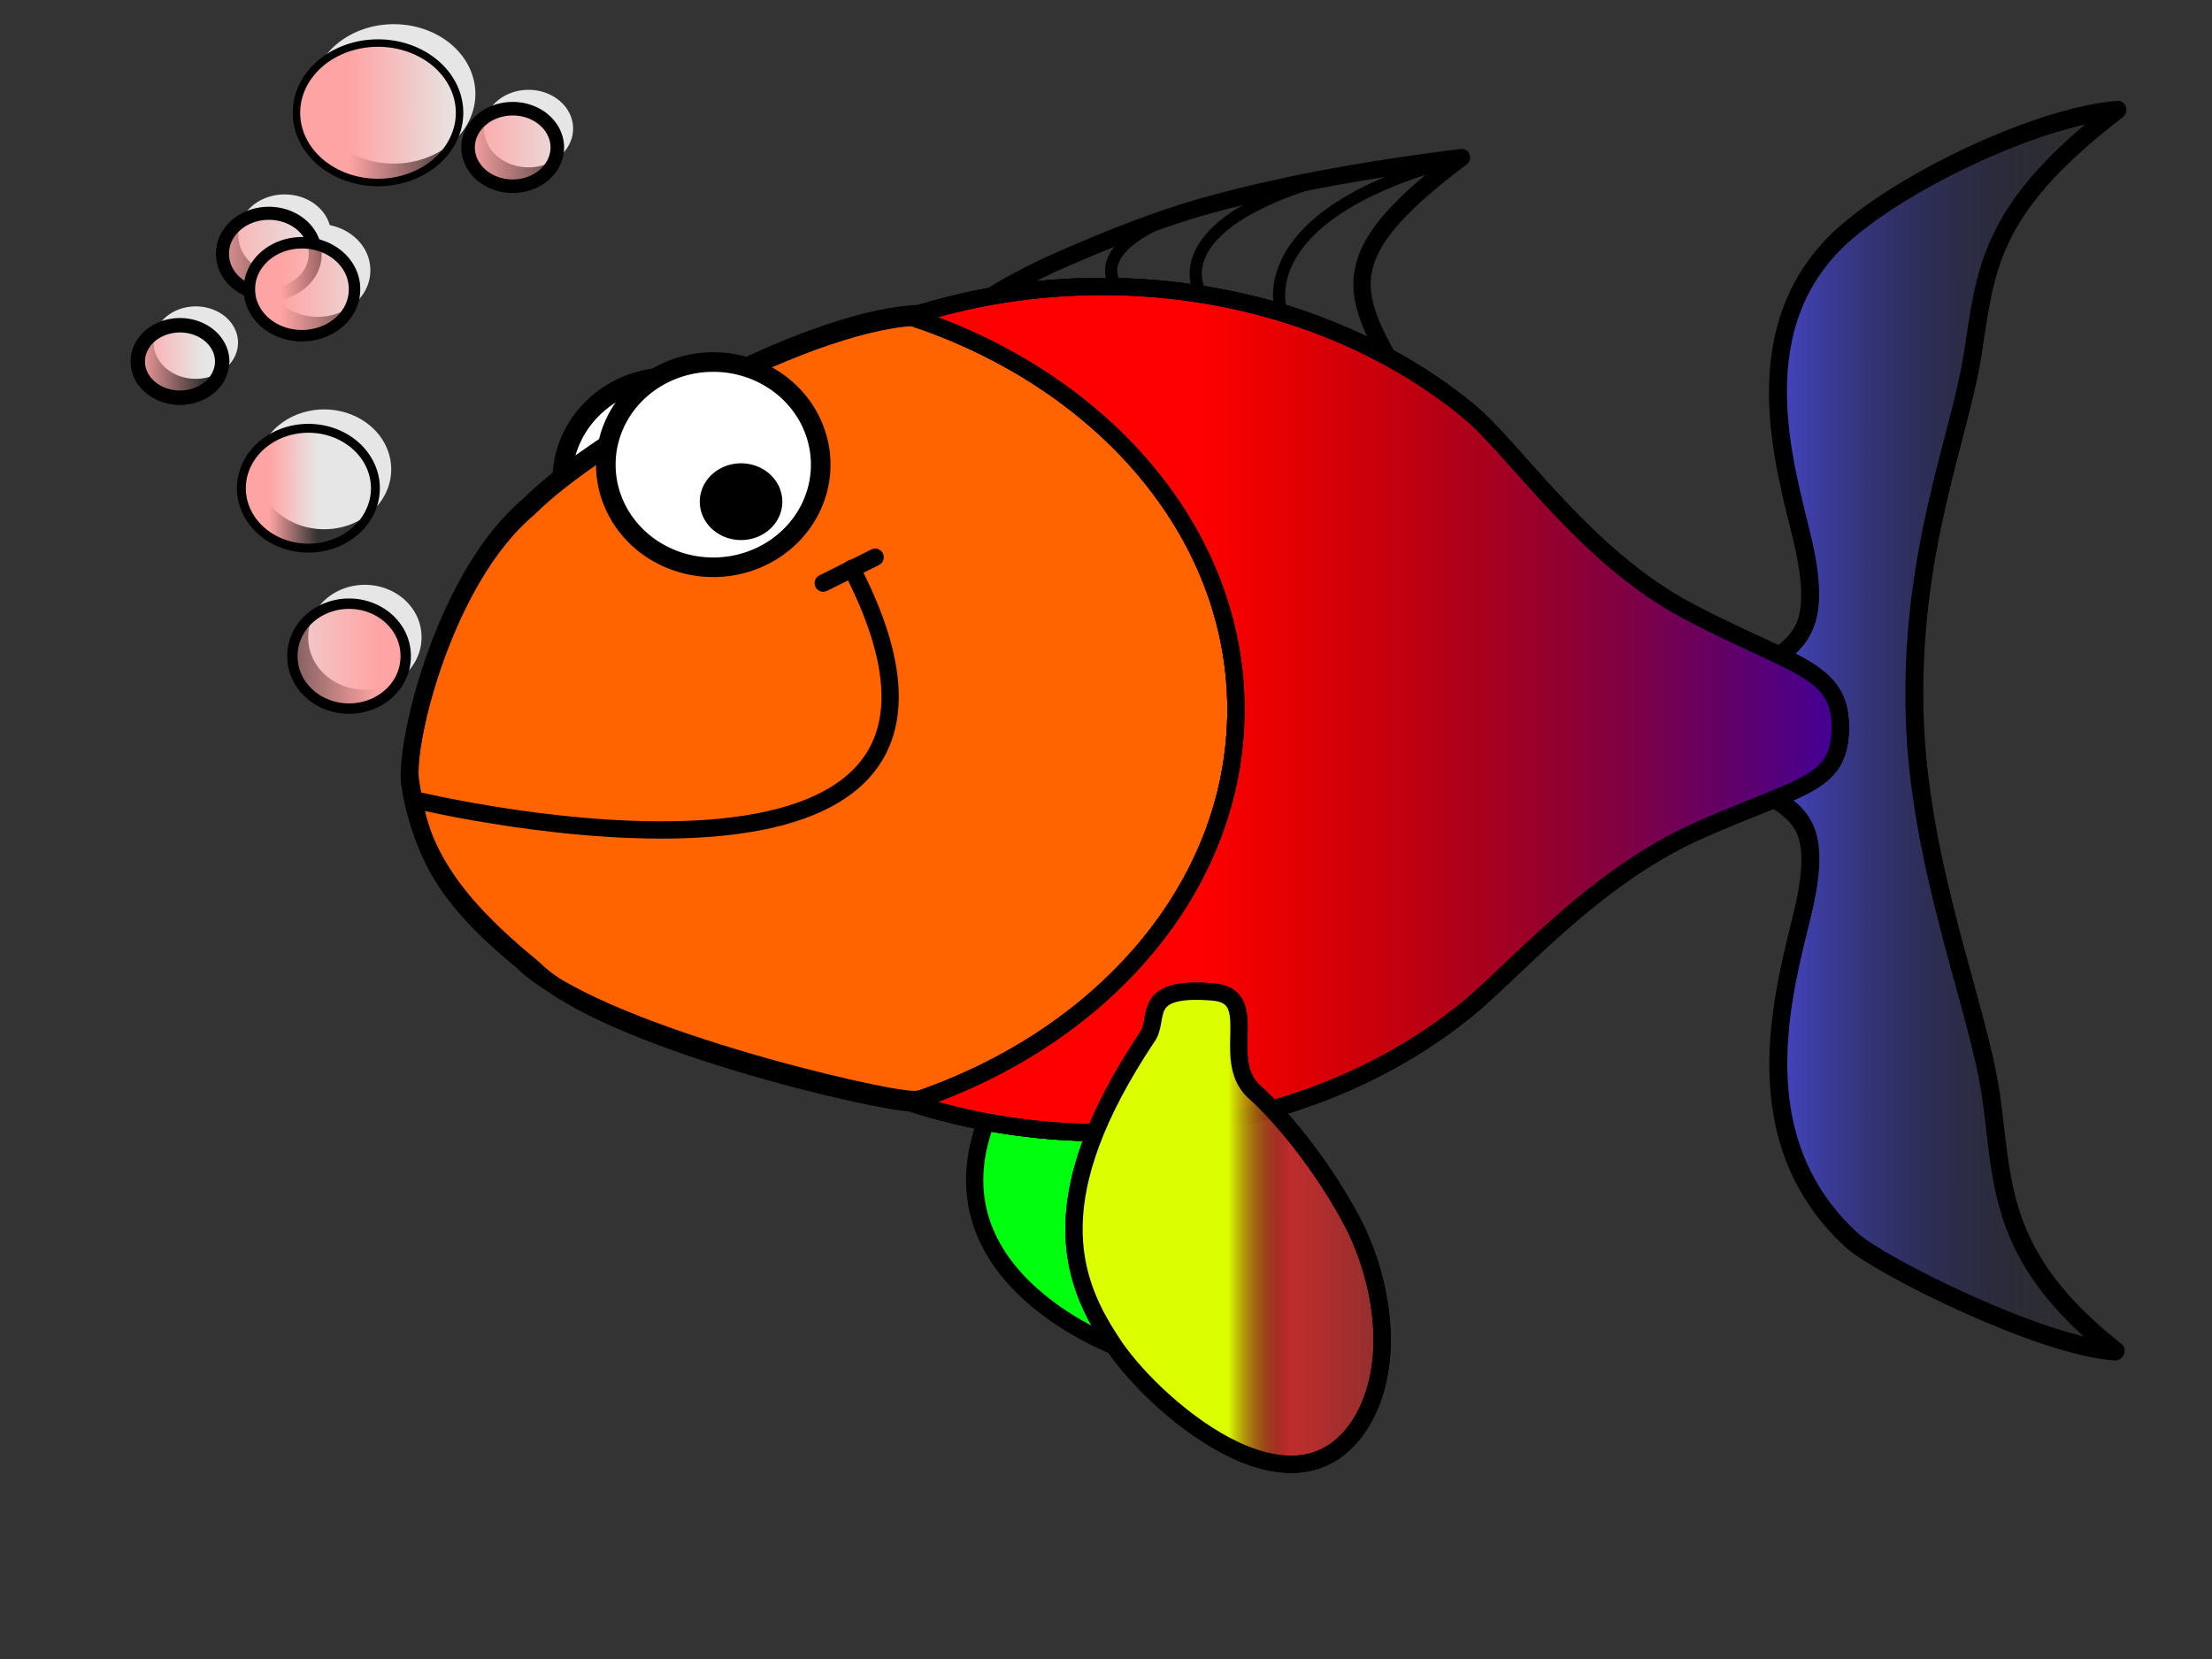
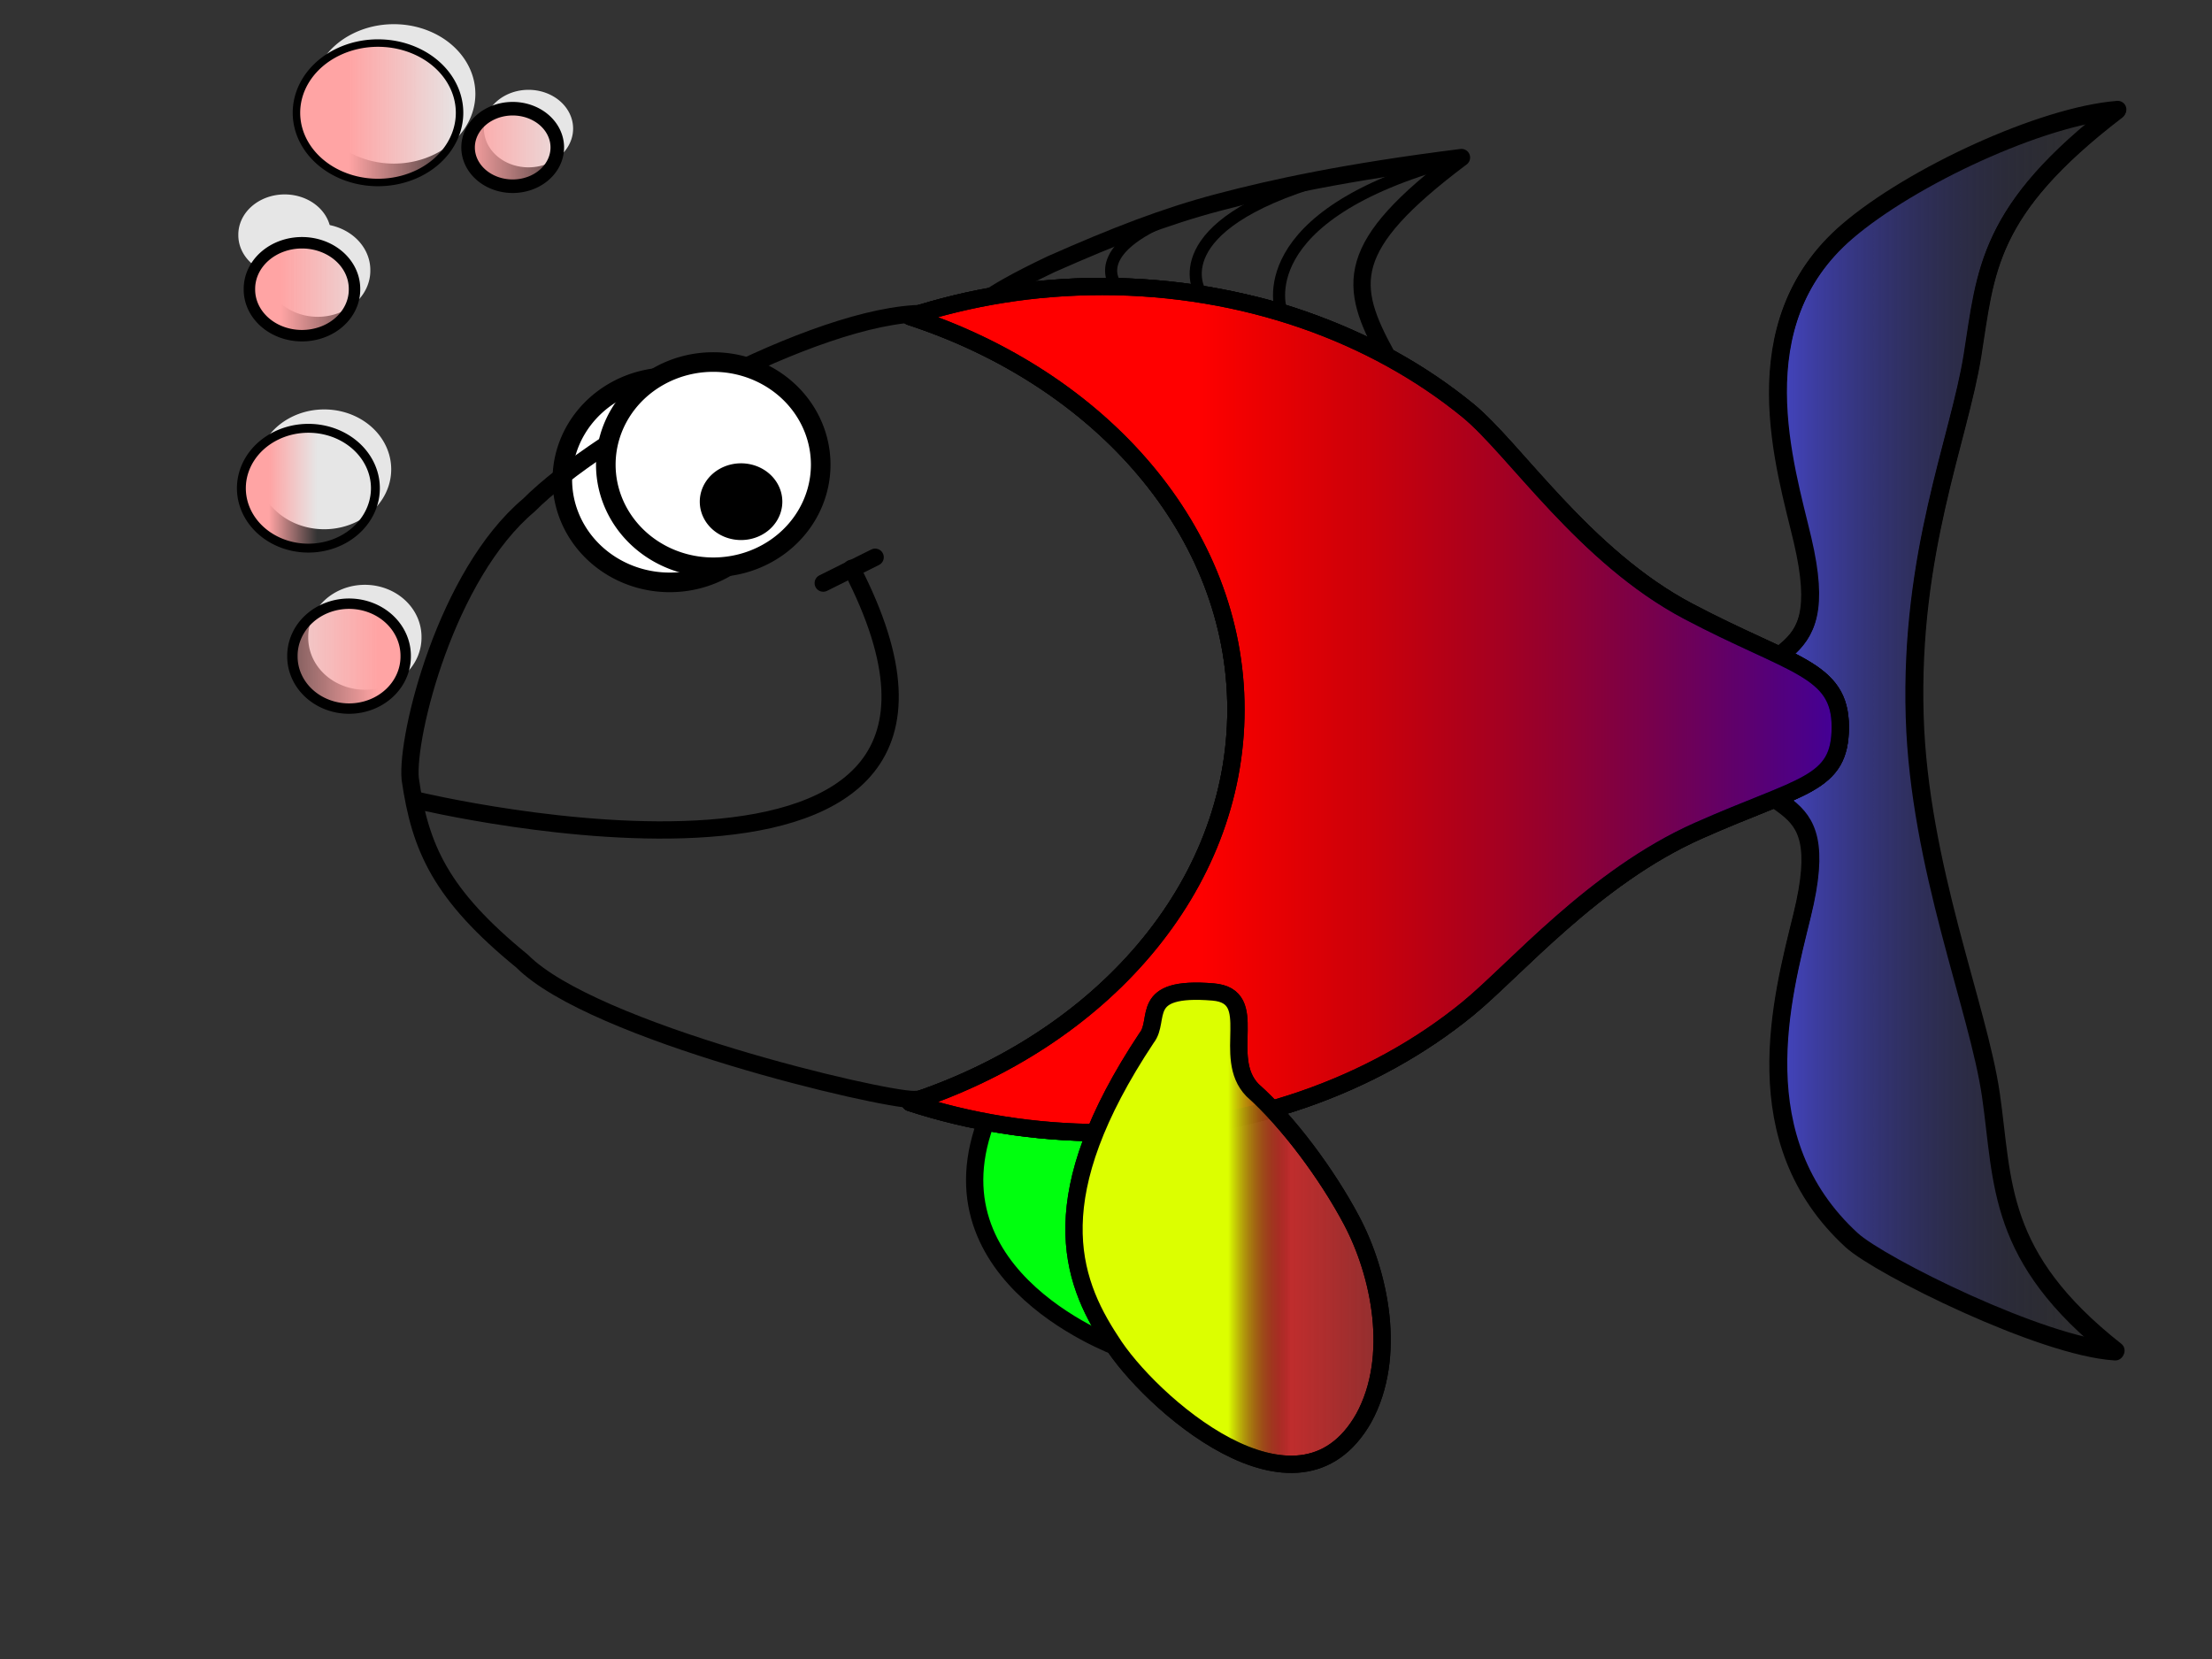
<svg xmlns="http://www.w3.org/2000/svg" xmlns:xlink="http://www.w3.org/1999/xlink" width="640" height="480">
  <rect width="100%" height="100%" fill="#333333" stroke="none" />
  <title>fish</title>
  <defs>
    <linearGradient id="linearGradient13672">
      <stop stop-color="#00ff0e" id="stop13674" offset="0" />
      <stop stop-color="black" stop-opacity="0" id="stop13676" offset="1" />
    </linearGradient>
    <linearGradient id="linearGradient10968">
      <stop stop-color="#dcff00" id="stop10970" offset="0" />
      <stop stop-color="black" stop-opacity="0" id="stop10972" offset="1" />
    </linearGradient>
    <linearGradient id="linearGradient10073">
      <stop stop-color="#ff2a2a" id="stop10075" offset="0" />
      <stop stop-color="#ff2a2a" stop-opacity="0" id="stop10077" offset="1" />
    </linearGradient>
    <linearGradient id="linearGradient9147">
      <stop stop-color="#5354ff" id="stop9149" offset="0" />
      <stop stop-color="black" stop-opacity="0" id="stop9151" offset="1" />
    </linearGradient>
    <linearGradient id="linearGradient7361">
      <stop stop-color="#0d00ff" id="stop7363" offset="0" />
      <stop stop-color="black" stop-opacity="0" id="stop7365" offset="1" />
    </linearGradient>
    <linearGradient id="linearGradient4688">
      <stop stop-color="#ff4100" id="stop4690" offset="0" />
      <stop stop-color="red" stop-opacity="0" id="stop4692" offset="1" />
    </linearGradient>
    <linearGradient id="linearGradient27142">
      <stop stop-color="#57d544" id="stop27144" offset="0" />
      <stop stop-color="#57d544" stop-opacity="0" id="stop27146" offset="1" />
    </linearGradient>
    <linearGradient id="linearGradient19926">
      <stop stop-color="#ffa4a4" id="stop19928" offset="0" />
      <stop stop-color="#ffa4a4" stop-opacity="0" id="stop19930" offset="1" />
    </linearGradient>
    <linearGradient id="linearGradient18124">
      <stop stop-color="red" id="stop18126" offset="0" />
      <stop stop-color="red" stop-opacity="0" id="stop18128" offset="1" />
    </linearGradient>
    <linearGradient id="linearGradient17227">
      <stop stop-color="#49d636" id="stop17229" offset="0" />
      <stop stop-color="#49d636" stop-opacity="0" id="stop17231" offset="1" />
    </linearGradient>
    <linearGradient id="linearGradient14544">
      <stop stop-color="yellow" id="stop14546" offset="0" />
      <stop stop-color="yellow" stop-opacity="0" id="stop14548" offset="1" />
    </linearGradient>
    <linearGradient id="linearGradient3664">
      <stop stop-color="#ff6400" id="stop3666" offset="0" />
      <stop stop-color="#e5d7ce" stop-opacity="0" id="stop3668" offset="1" />
    </linearGradient>
    <linearGradient y2="1.21" x2="1.012" y1="1.21" x1="0.323" id="linearGradient29067" xlink:href="#linearGradient19926" />
    <linearGradient y2="-0.024" x2="1.022" y1="-0.024" x1="-0.185" id="linearGradient29069" xlink:href="#linearGradient19926" />
    <linearGradient y2="-0.018" x2="-0.468" y1="-0.018" x1="0.756" id="linearGradient29071" xlink:href="#linearGradient19926" />
    <linearGradient y2="-0.24" x2="0.566" y1="-0.24" x1="0.205" id="linearGradient29073" xlink:href="#linearGradient19926" />
    <linearGradient y2="0.5" x2="0.773" y1="0.5" x1="-0.024" id="linearGradient29075" xlink:href="#linearGradient19926" />
    <linearGradient y2="0.823" x2="1.294" y1="0.823" x1="0.299" id="linearGradient29077" xlink:href="#linearGradient19926" />
    <linearGradient y2="0.5" x2="1.26" y1="0.5" x1="-0.023" id="linearGradient29079" xlink:href="#linearGradient19926" />
    <linearGradient y2="0.543" x2="0.392" y1="0.543" x1="0.942" gradientTransform="translate(-36.161,-19.255)" id="linearGradient1968" xlink:href="#linearGradient18124" />
    <linearGradient y2="0.584" x2="1.02" y1="0.584" x1="0.524" gradientTransform="translate(-36.161,-19.255)" id="linearGradient1978" xlink:href="#linearGradient17227" />
    <linearGradient y2="0.899" x2="0.055" y1="0.899" x1="0.654" gradientTransform="translate(87.257,19.885)" id="linearGradient1981" xlink:href="#linearGradient14544" />
    <linearGradient y2="0.449" x2="0.214" y1="0.449" x1="-0.117" gradientTransform="matrix(1.649,0,0,1.6,153.768,-236.74)" id="linearGradient1984" xlink:href="#linearGradient3664" />
    <linearGradient gradientTransform="translate(-60.658,-167.767)" y2="2.27" x2="1.255" y1="2.27" x1="0.689" id="linearGradient1988" xlink:href="#linearGradient27142" />
    <linearGradient y2="0.474" x2="0.311" y1="0.474" x1="1.199" id="linearGradient7367" xlink:href="#linearGradient7361" />
    <radialGradient gradientUnits="userSpaceOnUse" gradientTransform="matrix(1,0,0,3.254,0.334,-928.14)" r="101.759" fy="411.423" fx="916.483" cy="411.423" cx="916.483" id="radialGradient8260" xlink:href="#linearGradient4688" />
    <linearGradient y2="0.5" x2="1.013" y1="0.5" x1="-0.013" id="linearGradient9153" xlink:href="#linearGradient9147" />
    <linearGradient y2="0.57" x2="1.462" y1="0.57" x1="0.356" id="linearGradient10079" xlink:href="#linearGradient10073" />
    <linearGradient y2="0.234" x2="0.7" y1="0.234" x1="0.524" id="linearGradient10974" xlink:href="#linearGradient10968" />
    <linearGradient y2="0.674" x2="0.337" y1="0.674" x1="-0.228" gradientTransform="translate(65.453,-22.704)" id="linearGradient13681" xlink:href="#linearGradient13672" />
  </defs>
  <g>
    <title>Layer 1</title>
    <g id="layer1">
      <g id="g13699">
        <path fill="url(#linearGradient13681)" fill-rule="evenodd" stroke="black" stroke-width="5" stroke-linecap="round" stroke-linejoin="round" stroke-miterlimit="4" d="m287.723,318.189l0.161,0.307c-23.976,48.826 32.829,70.4 36.695,71.802l0.072,0.137c0.017,-0.035 0.036,-0.067 0.054,-0.102c0.063,0.022 0.25,0.102 0.25,0.102l6.143,-23.962c23.977,-48.827 -39.134,-46.745 -43,-48.147l-0.071,-0.137c-0.017,0.035 -0.036,0.067 -0.054,0.102c-0.063,-0.022 -0.25,-0.102 -0.25,-0.102z" id="path10998" />
        <path fill="url(#linearGradient9153)" fill-rule="nonzero" stroke="black" stroke-width="5" stroke-linecap="round" stroke-linejoin="round" stroke-miterlimit="4" stroke-dashoffset="0" d="m534.371,67.139c18.603,-15.951 56.332,-33.393 78.162,-35.098c-37.923,28.996 -38.027,46.558 -41.93,70.989c-3.903,24.431 -18.18,57.04 -16.718,104.525c1.335,43.355 18.385,84.066 22.052,109.453c3.667,25.386 1.478,46.88 36.078,74.111c-21.305,-1.259 -68.282,-24.709 -76.362,-32.119c-31.554,-28.937 -20.215,-70.059 -14.359,-93.911c10.125,-41.238 -14.351,-24.524 -22.307,-53.672c7.957,-29.148 31.955,-14.342 22.469,-54.916c-4.901,-20.964 -18.436,-62.48 12.915,-89.362z" id="rect2007" />
        <path fill="url(#radialGradient8260)" fill-rule="nonzero" stroke="black" stroke-width="5" stroke-linecap="round" stroke-linejoin="round" stroke-miterlimit="4" stroke-dashoffset="0" id="path7373" d="m534.562,66.776c18.603,-15.951 56.332,-33.393 78.162,-35.098c-37.924,28.996 -38.027,46.558 -41.93,70.989c-3.902,24.431 -18.18,57.04 -16.718,104.525c1.335,43.355 18.385,84.066 22.052,109.453c3.667,25.386 1.478,46.88 36.078,74.111c-21.305,-1.259 -68.282,-24.709 -76.362,-32.119c-31.554,-28.937 -20.215,-70.059 -14.359,-93.911c10.125,-41.238 -14.351,-24.524 -22.307,-53.672c7.957,-29.148 31.955,-14.342 22.469,-54.916c-4.901,-20.964 -18.436,-62.48 12.915,-89.362z" />
        <path fill="url(#linearGradient1988)" fill-rule="nonzero" stroke="black" stroke-width="5" stroke-linecap="round" stroke-linejoin="round" stroke-miterlimit="4" stroke-dashoffset="0" d="m304.126,76.435c18.257,-8.076 32.841,-13.783 48.556,-17.922c15.715,-4.14 36.314,-8.672 70.167,-12.931c-34.383,25.787 -32.831,36.88 -21.616,57.316c-6.296,-2.946 -22.205,-10.93 -38.496,-14.692c-19.883,-4.591 -29.638,-3.967 -45.383,-4.074c-15.745,-0.106 -26.725,2.9 -31.71,4.461c-4.587,1.437 -2.241,-2.298 18.482,-12.159z" id="path23581" />
        <path fill="white" fill-rule="nonzero" stroke="black" stroke-width="5.669" stroke-linecap="round" stroke-linejoin="round" stroke-miterlimit="4" stroke-dashoffset="0" d="m224.873,138.81a31.088,29.692 0 1 1-62.176,0a31.088,29.692 0 1 162.176,0z" id="path2777" />
-         <path fill="url(#linearGradient1984)" fill-rule="nonzero" stroke="black" stroke-width="5" stroke-linecap="round" stroke-linejoin="round" stroke-miterlimit="4" stroke-dashoffset="0" d="m367.917,205.439c0,31.395 -12.698,59.832 -33.218,80.421c-20.52,20.589 -55.843,33.087 -70.52,33.261c-9.342,0.11 -89.336,-18.339 -109.856,-38.927c-23.523,-19.21 -32.953,-33.767 -35.828,-53.864c-1.124,-12.569 10.436,-59.114 34.345,-79.173c20.52,-20.589 83.213,-55.467 114.503,-55.467c31.29,0 46.836,12.74 67.357,33.329c20.52,20.589 33.218,49.026 33.218,80.421z" id="path1883" />
        <path fill="url(#linearGradient1981)" fill-rule="nonzero" stroke="black" stroke-width="5" stroke-linecap="round" stroke-linejoin="round" stroke-miterlimit="4" stroke-dashoffset="0" id="path10986" d="m368.106,204.436c0,31.395 -12.697,59.832 -33.218,80.421c-20.52,20.589 -55.843,33.087 -70.52,33.261c-9.342,0.11 -92.768,-19.431 -113.288,-40.02c-23.523,-19.21 -29.521,-32.675 -32.396,-52.771c-1.124,-12.569 10.436,-59.114 34.345,-79.173c20.52,-20.589 83.213,-55.467 114.503,-55.467c31.29,0 46.836,12.74 67.357,33.329c20.52,20.589 33.218,49.026 33.218,80.421z" />
        <path fill="url(#linearGradient1978)" fill-rule="nonzero" stroke="black" stroke-width="5.006" stroke-linecap="round" stroke-linejoin="round" stroke-miterlimit="4" stroke-dashoffset="0" d="m318.815,82.889c-19.6,0 -38.318,3.105 -55.48,8.71c55.216,18.034 94.266,62.148 94.266,113.695c0,51.547 -39.05,95.679 -94.266,113.712c17.162,5.605 35.88,8.71 55.48,8.71c41.33,0 78.766,-13.713 105.87,-35.873c13.552,-11.08 36.562,-38.105 66.692,-51.492c30.13,-13.387 41.071,-13.135 41.071,-30.028c0,-16.892 -13.836,-17.546 -43.966,-33.447c-30.13,-15.9 -50.245,-47.047 -63.797,-58.125c-27.104,-22.155 -64.541,-35.864 -105.87,-35.864z" id="path1874" />
        <g id="g9179">
          <path fill="white" fill-rule="nonzero" stroke="black" stroke-width="5.669" stroke-linecap="round" stroke-linejoin="round" stroke-miterlimit="4" stroke-dashoffset="0" d="m237.456,134.439a31.088,29.692 0 1 1-62.176,0a31.088,29.692 0 1 162.176,0z" id="path1886" />
          <path fill="black" fill-rule="nonzero" stroke="black" stroke-width="5" stroke-linecap="round" stroke-linejoin="round" stroke-miterlimit="4" stroke-dashoffset="0" d="m223.852,145.15a9.442,8.6 0 1 1-18.884,0a9.442,8.6 0 1 118.884,0z" id="path2775" />
          <path fill="none" fill-rule="evenodd" stroke="black" stroke-width="5" stroke-linecap="round" stroke-linejoin="round" marker-start="none" stroke-miterlimit="4" id="path6337" d="m246.388,164.445c57.454,111.025 -125.689,67.137 -125.689,67.137" />
          <path fill="none" fill-rule="evenodd" stroke="black" stroke-width="5" stroke-linecap="round" stroke-linejoin="round" stroke-miterlimit="4" id="path9184" d="m238.185,168.71c15.021,-7.484 15.021,-7.484 15.021,-7.484" />
        </g>
        <path fill="url(#linearGradient1968)" fill-rule="nonzero" stroke="black" stroke-width="5.006" stroke-linecap="round" stroke-linejoin="round" stroke-miterlimit="4" stroke-dashoffset="0" id="path17237" d="m318.815,82.889c-19.6,0 -38.318,3.105 -55.48,8.71c55.216,18.034 94.266,62.148 94.266,113.695c0,51.547 -39.05,95.679 -94.266,113.712c17.162,5.605 35.88,8.71 55.48,8.71c41.33,0 78.766,-13.713 105.87,-35.873c13.552,-11.08 36.562,-38.105 66.692,-51.492c30.13,-13.387 41.071,-13.135 41.071,-30.028c0,-16.892 -13.836,-17.546 -43.966,-33.447c-30.13,-15.9 -50.245,-47.047 -63.797,-58.125c-27.104,-22.155 -64.541,-35.864 -105.87,-35.864z" />
        <g id="g22661">
          <path fill="#e6e6e6" fill-rule="nonzero" stroke="black" stroke-width="0" stroke-linecap="round" stroke-linejoin="round" stroke-miterlimit="4" stroke-dashoffset="0" d="m137.54,27.166a23.595,20.17 0 1 1-47.19,0a23.595,20.17 0 1 147.19,0z" id="path19957" />
          <path fill="#e6e6e6" fill-rule="nonzero" stroke="black" stroke-width="0" stroke-linecap="round" stroke-linejoin="round" stroke-miterlimit="4" stroke-dashoffset="0" id="path19959" d="m95.772,67.974a13.408,11.623 0 1 1-26.815,0a13.408,11.623 0 1 126.815,0z" />
          <path fill="#e6e6e6" fill-rule="nonzero" stroke="black" stroke-width="0" stroke-linecap="round" stroke-linejoin="round" stroke-miterlimit="4" stroke-dashoffset="0" id="path19961" d="m121.955,184.38a16.387,15.059 0 1 1-32.773,0a16.387,15.059 0 1 132.773,0z" />
          <path fill="#e6e6e6" fill-rule="nonzero" stroke="black" stroke-width="0" stroke-linecap="round" stroke-linejoin="round" stroke-miterlimit="4" stroke-dashoffset="0" d="m113.19,135.794a19.387,17.334 0 1 1-38.775,0a19.387,17.334 0 1 138.775,0z" id="path19963" />
-           <path fill="#e6e6e6" fill-rule="nonzero" stroke="black" stroke-width="0" stroke-linecap="round" stroke-linejoin="round" stroke-miterlimit="4" stroke-dashoffset="0" id="path19965" d="m68.862,99.126a12.212,10.481 0 1 1-24.424,0a12.212,10.481 0 1 124.424,0z" />
          <path fill="#e6e6e6" fill-rule="nonzero" stroke="black" stroke-width="0" stroke-linecap="round" stroke-linejoin="round" stroke-miterlimit="4" stroke-dashoffset="0" d="m107.147,78.218a15.202,13.336 0 1 1-30.403,0a15.202,13.336 0 1 130.403,0z" id="path19967" />
          <path fill="#e6e6e6" fill-rule="nonzero" stroke="black" stroke-width="0" stroke-linecap="round" stroke-linejoin="round" stroke-miterlimit="4" stroke-dashoffset="0" id="path19969" d="m165.819,37.203a12.905,11.215 0 1 1-25.81,0a12.905,11.215 0 1 125.81,0z" />
          <g id="g19946">
            <path fill="url(#linearGradient29067)" fill-rule="nonzero" stroke="black" stroke-width="2.163" stroke-linecap="round" stroke-linejoin="round" stroke-miterlimit="4" stroke-dashoffset="0" d="m132.964,32.629a23.595,20.17 0 1 1-47.19,0a23.595,20.17 0 1 147.19,0z" id="path15447" />
-             <path fill="url(#linearGradient29069)" fill-rule="nonzero" stroke="black" stroke-width="3.78" stroke-linecap="round" stroke-linejoin="round" stroke-miterlimit="4" stroke-dashoffset="0" id="path15445" d="m91.196,73.437a13.408,11.623 0 1 1-26.815,0a13.408,11.623 0 1 126.815,0z" />
-             <path fill="url(#linearGradient29071)" fill-rule="nonzero" stroke="black" stroke-width="3.004" stroke-linecap="round" stroke-linejoin="round" stroke-miterlimit="4" stroke-dashoffset="0" id="path14552" d="m117.379,189.843a16.387,15.059 0 1 1-32.773,0a16.387,15.059 0 1 132.773,0z" />
+             <path fill="url(#linearGradient29071)" fill-rule="nonzero" stroke="black" stroke-width="3.004" stroke-linecap="round" stroke-linejoin="round" stroke-miterlimit="4" stroke-dashoffset="0" id="path14552" d="m117.379,189.843a16.387,15.059 0 1 1-32.773,0a16.387,15.059 0 1 132.773,0" />
            <path fill="url(#linearGradient29073)" fill-rule="nonzero" stroke="black" stroke-width="2.574" stroke-linecap="round" stroke-linejoin="round" stroke-miterlimit="4" stroke-dashoffset="0" d="m108.615,141.256a19.387,17.334 0 1 1-38.775,0a19.387,17.334 0 1 138.775,0z" id="path15439" />
-             <path fill="url(#linearGradient29075)" fill-rule="nonzero" stroke="black" stroke-width="4.171" stroke-linecap="round" stroke-linejoin="round" stroke-miterlimit="4" stroke-dashoffset="0" id="path15441" d="m64.286,104.588a12.212,10.481 0 1 1-24.424,0a12.212,10.481 0 1 124.424,0z" />
            <path fill="url(#linearGradient29077)" fill-rule="nonzero" stroke="black" stroke-width="3.314" stroke-linecap="round" stroke-linejoin="round" stroke-miterlimit="4" stroke-dashoffset="0" d="m102.571,83.681a15.202,13.336 0 1 1-30.403,0a15.202,13.336 0 1 130.403,0z" id="path15443" />
            <path fill="url(#linearGradient29079)" fill-rule="nonzero" stroke="black" stroke-width="3.922" stroke-linecap="round" stroke-linejoin="round" stroke-miterlimit="4" stroke-dashoffset="0" id="path18138" d="m161.243,42.666a12.905,11.215 0 1 1-25.81,0a12.905,11.215 0 1 125.81,0z" />
          </g>
        </g>
        <path fill="none" fill-rule="evenodd" stroke="black" stroke-width="3.5" stroke-linecap="round" stroke-linejoin="round" stroke-miterlimit="4" d="m339.818,62.46c-25.605,10.067 -16.917,20.093 -16.917,20.093" id="path27156" />
        <path fill="none" fill-rule="evenodd" stroke="black" stroke-width="3.5" stroke-linecap="round" stroke-linejoin="round" stroke-miterlimit="4" id="path28946" d="m382.999,51.765c-47.066,13.746 -35.884,32.494 -35.884,32.494" />
        <path fill="none" fill-rule="evenodd" stroke="black" stroke-width="3.5" stroke-linecap="round" stroke-linejoin="round" stroke-miterlimit="4" d="m421.316,46.12c-60.794,16.252 -50.606,43.937 -50.606,43.937" id="path28948" />
        <path fill="url(#linearGradient7367)" fill-rule="nonzero" stroke="black" stroke-width="5.006" stroke-linecap="round" stroke-linejoin="round" stroke-miterlimit="4" stroke-dashoffset="0" d="m318.815,82.889c-19.6,0 -38.318,3.105 -55.48,8.71c55.216,18.034 94.266,62.148 94.266,113.695c0,51.547 -39.05,95.679 -94.266,113.712c17.162,5.605 35.88,8.71 55.48,8.71c41.33,0 78.766,-13.713 105.87,-35.873c13.552,-11.08 36.562,-38.105 66.692,-51.492c30.13,-13.387 41.071,-13.135 41.071,-30.028c0,-16.892 -13.836,-17.546 -43.966,-33.447c-30.13,-15.9 -50.245,-47.047 -63.797,-58.125c-27.104,-22.155 -64.541,-35.864 -105.87,-35.864z" id="path5587" />
        <g id="g10976">
          <path fill="url(#linearGradient10079)" fill-rule="nonzero" stroke="black" stroke-width="5" stroke-linecap="round" stroke-linejoin="round" stroke-miterlimit="4" stroke-dashoffset="0" id="path9185" d="m394.599,410.252c-19.209,33.931 -62.563,-5.138 -73.141,-22.21c-12.01,-18.179 -19.97,-42.168 10.295,-87.75c4.228,-5.295 -2.605,-15.101 19.22,-13.281c14.148,1.18 2.097,18.838 11.411,28.392c10.303,9.142 21.577,24.348 28.665,37.703c8.18,15.414 13.231,39.421 3.55,57.146z" />
          <path fill="url(#linearGradient10974)" fill-rule="nonzero" stroke="black" stroke-width="5" stroke-linecap="round" stroke-linejoin="round" stroke-miterlimit="4" stroke-dashoffset="0" d="m394.599,410.252c-19.209,33.931 -62.563,-5.138 -73.141,-22.21c-12.01,-18.179 -19.97,-42.168 10.295,-87.75c4.228,-5.295 -2.605,-15.101 19.22,-13.281c14.148,1.18 2.097,18.838 11.411,28.392c10.303,9.142 21.577,24.348 28.665,37.703c8.18,15.414 13.231,39.421 3.55,57.146z" id="path10081" />
        </g>
      </g>
    </g>
  </g>
</svg>